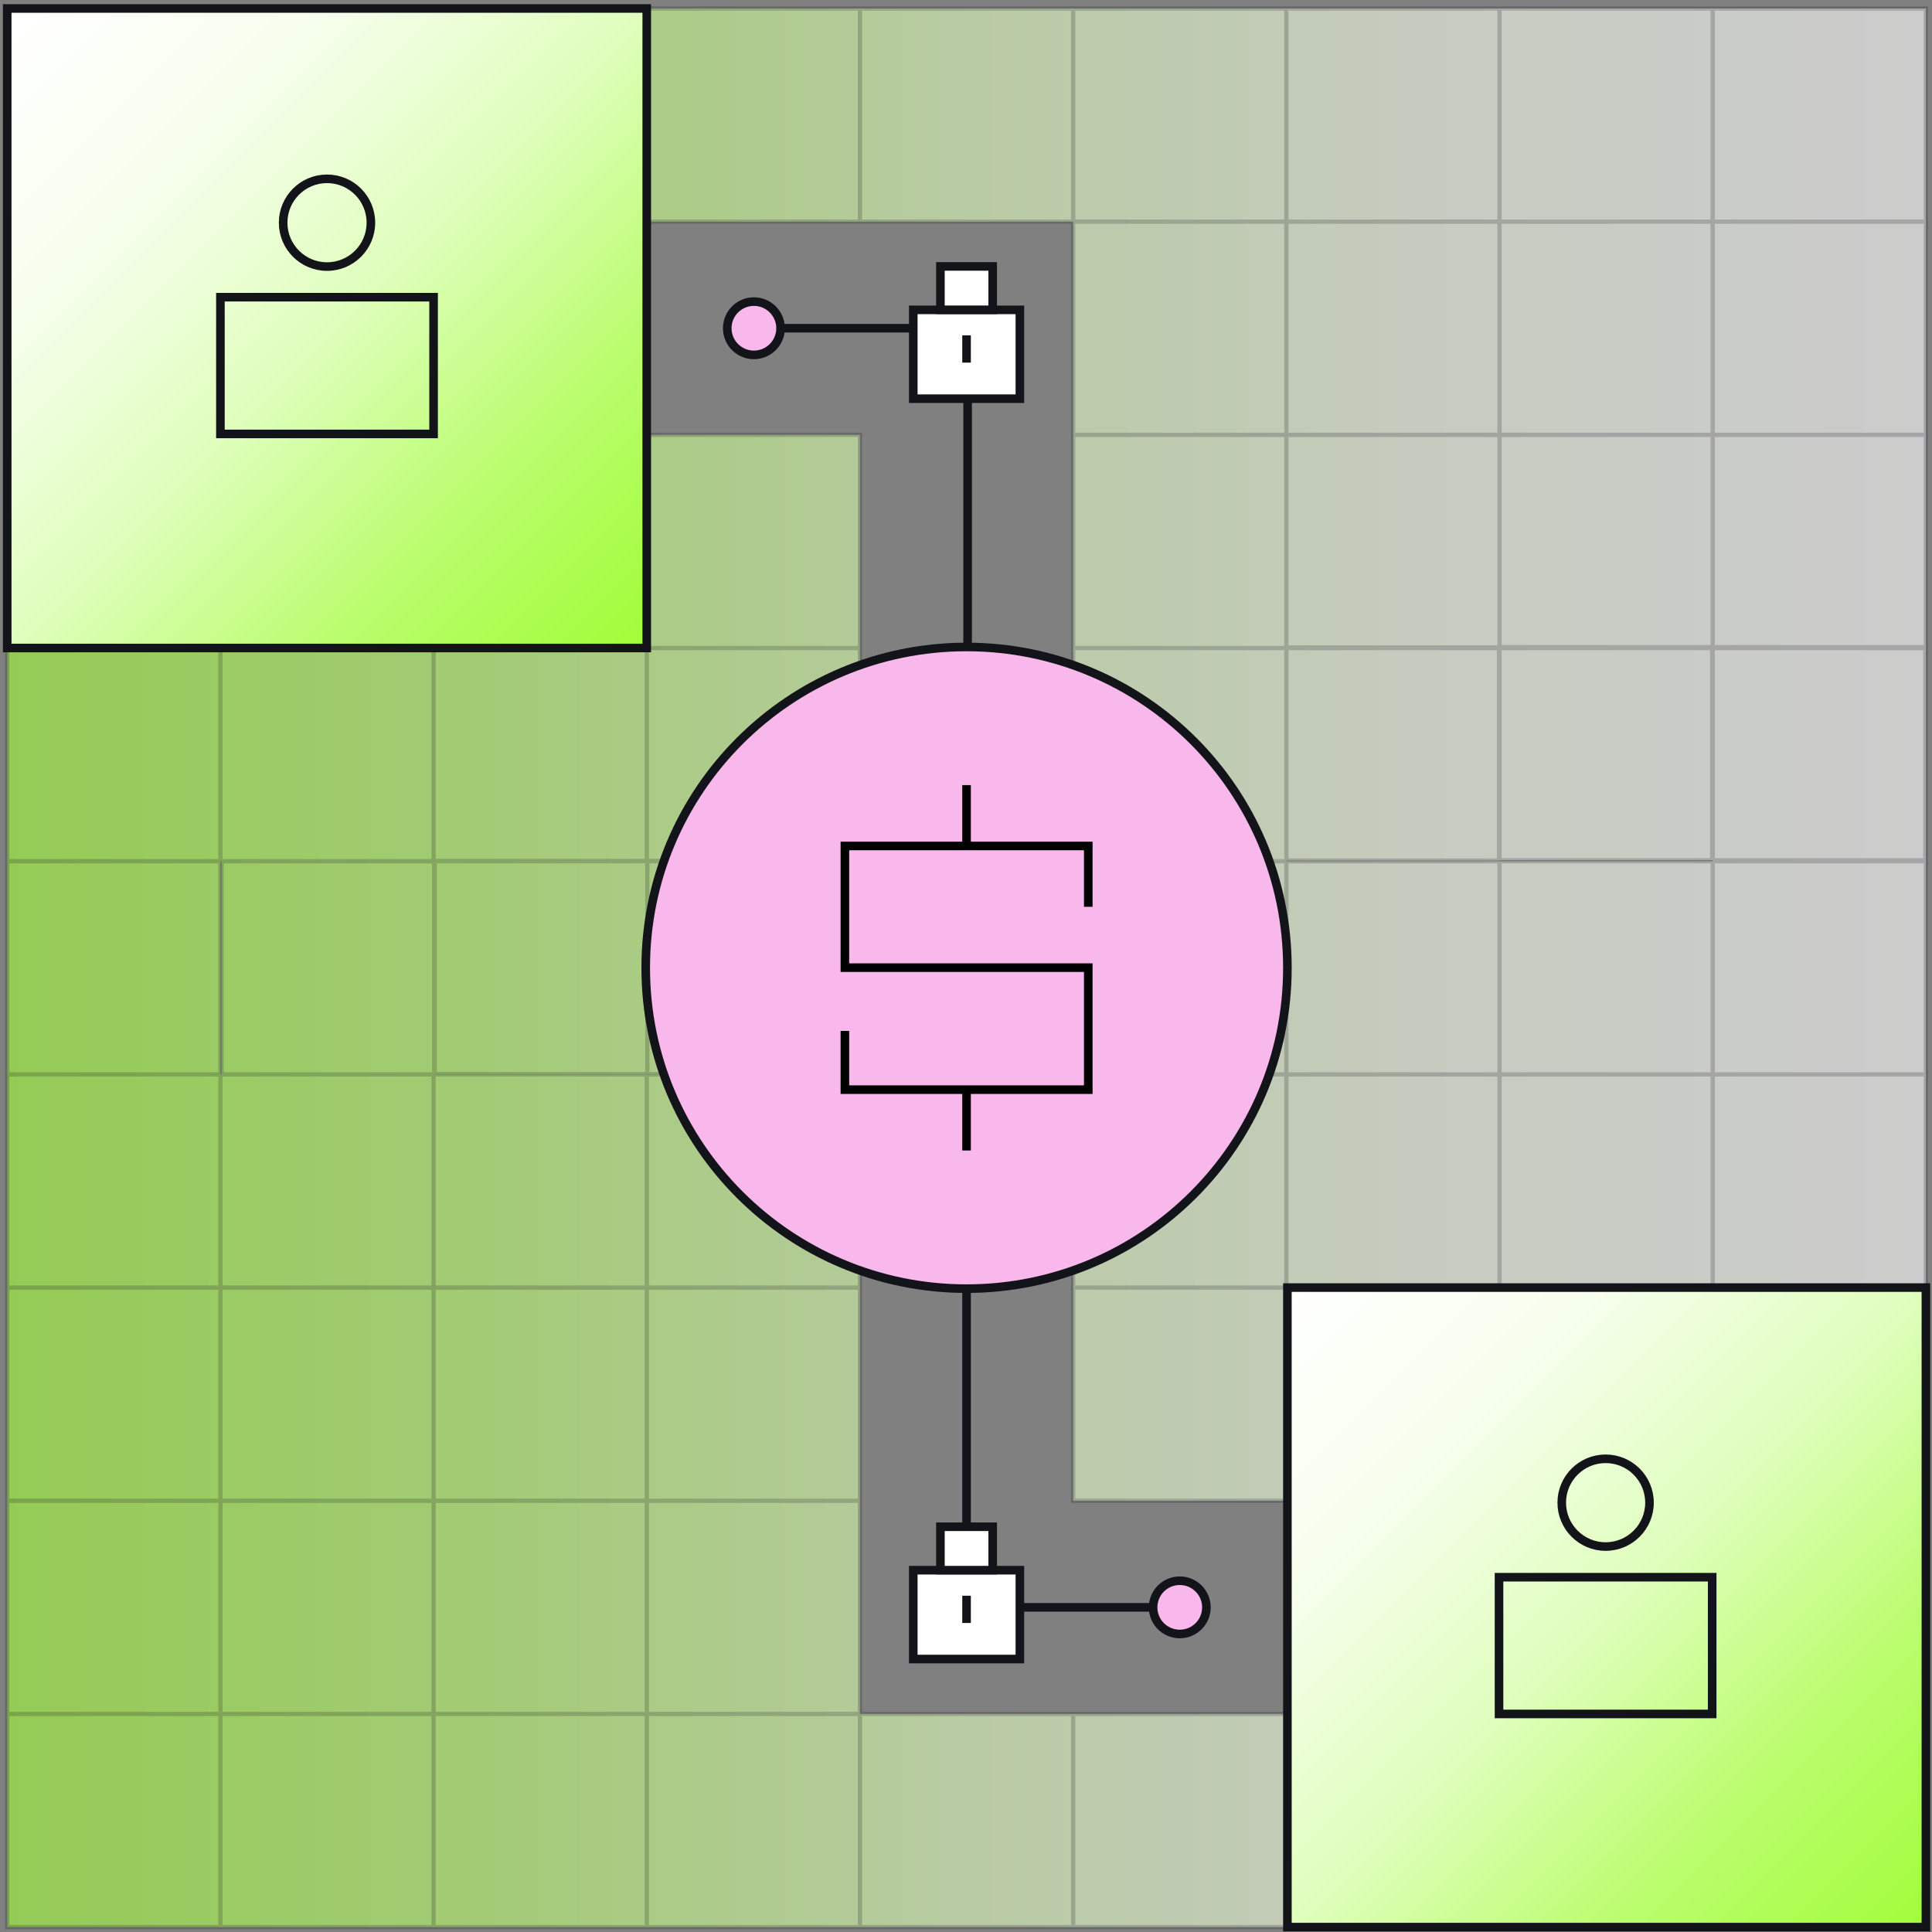
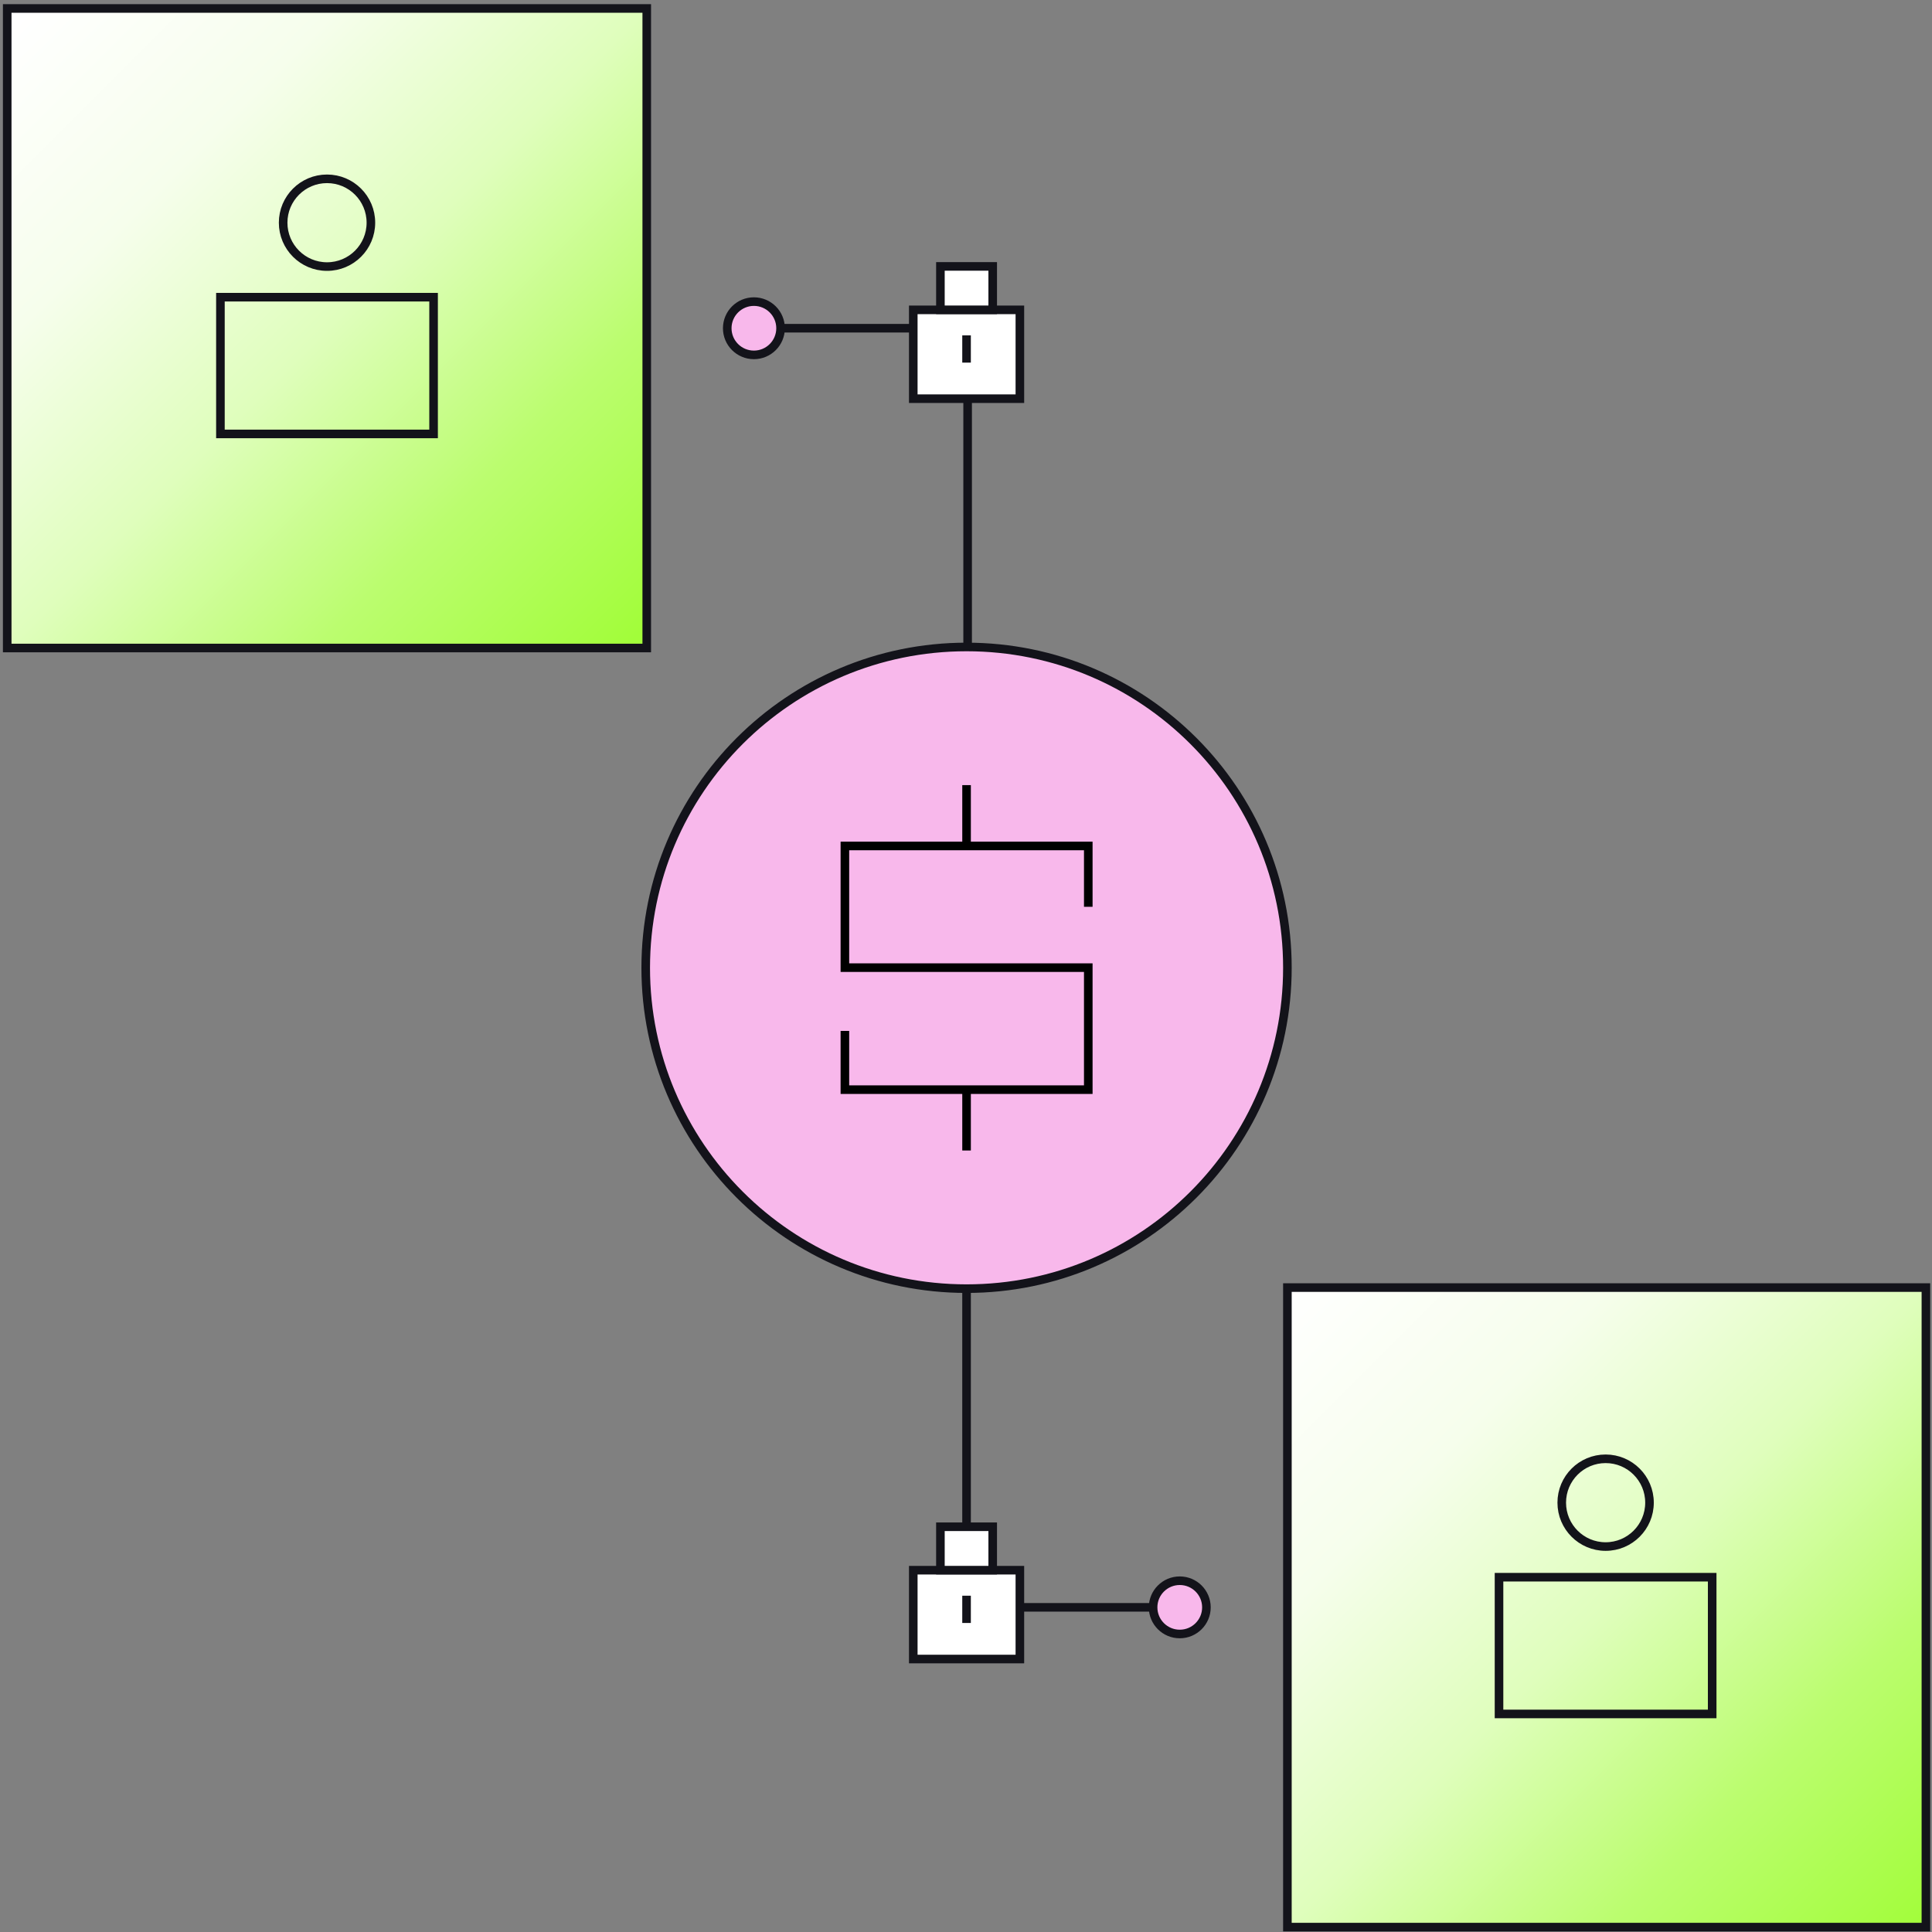
<svg xmlns="http://www.w3.org/2000/svg" width="450" height="450" viewBox="0 0 450 450" fill="none">
  <rect x="0" y="0" width="450" height="450" fill="#808080" stroke="none" />
-   <path d="M398.919 349.561H448.569V399.21H398.919V349.561ZM398.919 349.561H448.569V299.911H398.919V349.561ZM398.919 299.9H448.569V250.25H398.919V299.9ZM398.919 250.25H448.569V200.601H398.919V250.25ZM398.919 200.59H448.569V150.94H398.919V200.59ZM398.919 150.94H448.569V101.291H398.919V150.94ZM398.919 101.28H448.569V51.63H398.919V101.28ZM398.919 51.63H448.569V1.98H398.919V51.63ZM349.269 51.63H398.919V1.98H349.269V51.63ZM299.619 150.94H349.269V101.291H299.619V150.94ZM299.619 51.63H349.269V1.98H299.619V51.63ZM249.959 200.59H299.609V150.94H249.959V200.59ZM249.959 150.94H299.609V101.291H249.959V150.94ZM249.959 51.63H299.609V1.98H249.959V51.63ZM249.959 101.28H299.609V51.63H249.959V101.28ZM299.619 101.28H349.269V51.63H299.619V101.28ZM349.269 101.28H398.919V51.63H349.269V101.28ZM349.269 150.94H398.919V101.291H349.269V150.94ZM200.31 51.63H249.959V1.98H200.31V51.63ZM150.649 299.9H200.299V250.25H150.649V299.9ZM299.619 250.25H349.269V200.601H299.619V250.25ZM150.649 200.59H200.299V150.94H150.649V200.59ZM150.649 150.94H200.299V101.291H150.649V150.94ZM150.649 51.63H200.299V1.98H150.649V51.63ZM100.999 399.21H150.649V349.561H100.999V399.21ZM51.34 299.9H100.989V250.25H51.34V299.9ZM51.34 349.561H100.989V299.911H51.34V349.561ZM100.999 299.9H150.649V250.25H100.999V299.9ZM100.999 349.561H150.649V299.911H100.999V349.561ZM100.999 200.59H150.649V150.94H100.999V200.59ZM100.999 51.63H150.649V1.98H100.999V51.63ZM398.919 448.86H448.569V399.21H398.919V448.86ZM349.269 448.86H398.919V399.21H349.269V448.86ZM299.619 448.86H349.269V399.21H299.619V448.86ZM249.959 448.86H299.609V399.21H249.959V448.86ZM200.31 448.86H249.959V399.21H200.31V448.86ZM150.649 448.86H200.299V399.21H150.649V448.86ZM100.999 448.86H150.649V399.21H100.999V448.86ZM51.34 448.86H100.989V399.21H51.34V448.86ZM51.34 200.59H100.989V150.94H51.34V200.59ZM51.34 51.63H100.989V1.98H51.34V51.63ZM1.689 399.21H51.34V349.561H1.689V399.21ZM1.689 448.86H51.34V399.21H1.689V448.86ZM1.689 349.561H51.34V299.911H1.689V349.561ZM51.34 399.21H100.989V349.561H51.34V399.21ZM150.649 399.21H200.299V349.561H150.649V399.21ZM150.649 349.561H200.299V299.911H150.649V349.561ZM249.959 349.561H299.609V299.911H249.959V349.561ZM349.269 250.25H398.919V200.601H349.269V250.25ZM249.959 299.9H299.609V250.25H249.959V299.9ZM299.619 299.9H349.269V250.25H299.619V299.9ZM349.269 299.9H398.919V250.25H349.269V299.9ZM249.959 250.25H299.609V200.601H249.959V250.25ZM1.689 299.9H51.34V250.25H1.689V299.9ZM1.689 250.25H51.34V200.601H1.689V250.25ZM51.59 250.25H101.239V200.601H51.59V250.25ZM101.119 250.181H150.769V200.53H101.119V250.181ZM299.619 200.46H349.269V150.811H299.619V200.46ZM349.149 200.391H398.799V150.741H349.149V200.391ZM150.769 250.181H200.419V200.53H150.769V250.181ZM398.799 200.391H448.449V150.741H398.799V200.391ZM1.689 200.59H51.34V150.94H1.689V200.59ZM1.689 150.94H51.34V101.291H1.689V150.94ZM1.689 101.28H51.34V51.63H1.689V101.28ZM1.689 51.63H51.34V1.98H1.689V51.63Z" fill="url(#paint0_linear_543_1490)" fill-opacity="0.6" />
-   <path d="M398.919 349.561H448.569M398.919 349.561V399.21M398.919 349.561V299.911H448.569V349.561M448.569 349.561V399.21M448.569 399.21H398.919M448.569 399.21V448.86H398.919M398.919 399.21V448.86M398.919 399.21H349.269M398.919 299.9H448.569V250.25M398.919 299.9V250.25M398.919 299.9H349.269M448.569 250.25H398.919M448.569 250.25V200.601H398.919M398.919 250.25V200.601M398.919 250.25H349.269M398.919 200.601H349.269M448.569 150.94V200.59H398.919V150.94M448.569 150.94H398.919M448.569 150.94V101.291H398.919M398.919 150.94V101.291M398.919 150.94H349.269M398.919 101.291H349.269M398.919 101.28H448.569V51.63M398.919 101.28V51.63M398.919 101.28H349.269M448.569 51.63H398.919M448.569 51.63V1.98H398.919M398.919 51.63V1.98M398.919 51.63H349.269M398.919 1.98H349.269M349.269 51.63V1.98M349.269 51.63H299.619M349.269 51.63V101.28M349.269 1.98H299.619V51.63M349.269 150.94H299.619V101.291H349.269M349.269 150.94V101.291M299.619 51.63V101.28H349.269M299.609 150.94V200.59H249.959V150.94M299.609 150.94H249.959M299.609 150.94V101.291H249.959V150.94M249.959 51.63H299.609M249.959 51.63V1.98M249.959 51.63V101.28H299.609V51.63M249.959 51.63H200.31V1.98H249.959M299.609 51.63V1.98H249.959M150.649 299.9H200.299V250.25H150.649M150.649 299.9V250.25M150.649 299.9H100.999V250.25H150.649M299.619 250.25H349.269M299.619 250.25V200.601H349.269M299.619 250.25V299.9H349.269M349.269 250.25V200.601M349.269 250.25V299.9M150.649 200.59H200.299V150.94M150.649 200.59V150.94M150.649 200.59H100.999V150.94H150.649M200.299 150.94H150.649M200.299 150.94V101.291H150.649V150.94M150.649 51.63H200.299V1.98H150.649M150.649 51.63V1.98M150.649 51.63H100.999V1.98H150.649M100.999 399.21H150.649M100.999 399.21V349.561M100.999 399.21V448.86H150.649M150.649 399.21V349.561M150.649 399.21H200.299M150.649 399.21V448.86M150.649 349.561H100.999M150.649 349.561V299.911M150.649 349.561H200.299M100.999 349.561V299.911H150.649M51.34 299.9H100.989V250.25H51.34M51.34 299.9V250.25M51.34 299.9H1.689V250.25M51.34 250.25H1.689M51.34 250.25V200.601H1.689V250.25M51.34 349.561H100.989M51.34 349.561V299.911M51.34 349.561V399.21M51.34 349.561H1.689M100.989 349.561V299.911H51.34M100.989 349.561V399.21M51.34 299.911H1.689V349.561M150.649 299.911H200.299V349.561M398.919 448.86H349.269M349.269 448.86V399.21M349.269 448.86H299.619V399.21H349.269M249.959 448.86H299.609V399.21H249.959M249.959 448.86V399.21M249.959 448.86H200.31V399.21H249.959M150.649 448.86H200.299V399.21M200.299 399.21V349.561M51.34 448.86H100.989V399.21M51.34 448.86V399.21M51.34 448.86H1.689V399.21M100.989 399.21H51.34M51.34 399.21H1.689M51.34 200.59H100.989V150.94H51.34M51.34 200.59V150.94M51.34 200.59H1.689V150.94M51.34 150.94H1.689M51.34 150.94V101.291H1.689V150.94M51.34 51.63H100.989V1.98H51.34M51.34 51.63V1.98M51.34 51.63V101.28H1.689V51.63M51.34 51.63H1.689M51.34 1.98H1.689V51.63M1.689 399.21V349.561M299.609 250.25V299.9H249.959V250.25M299.609 250.25H249.959M299.609 250.25V200.601H249.959V250.25M150.769 250.181H101.119V200.53H150.769M150.769 250.181V200.53M150.769 250.181H200.419V200.53H150.769M398.799 200.391H349.149V150.741H398.799M398.799 200.391V150.741M398.799 200.391H448.449V150.741H398.799M249.959 349.561H299.609V299.911H249.959V349.561ZM51.59 250.25H101.239V200.601H51.59V250.25ZM299.619 200.46H349.269V150.811H299.619V200.46Z" stroke="#13131A" stroke-opacity="0.2" stroke-miterlimit="10" />
  <path d="M225.13 300.151C266.403 300.151 299.86 266.694 299.86 225.421C299.86 184.149 266.403 150.691 225.13 150.691C183.858 150.691 150.4 184.149 150.4 225.421C150.4 266.694 183.858 300.151 225.13 300.151Z" fill="#F8B8EB" stroke="#13131A" stroke-width="2" stroke-miterlimit="10" />
  <path d="M253.481 211.211V197.041H196.791V225.381H253.481V253.801H196.791V240.121" stroke="black" stroke-width="2" stroke-miterlimit="10" />
  <path d="M225.131 253.801V267.971" stroke="black" stroke-width="2" stroke-miterlimit="10" />
  <path d="M225.131 182.871V197.041" stroke="black" stroke-width="2" stroke-miterlimit="10" />
  <path d="M1.68 1.972L1.68 150.932H150.64V1.972H1.68Z" fill="url(#paint1_linear_543_1490)" stroke="#13131A" stroke-width="2" stroke-miterlimit="10" />
  <path d="M299.859 299.901V448.861H448.58V299.901H299.859Z" fill="url(#paint2_linear_543_1490)" stroke="#13131A" stroke-width="2" stroke-miterlimit="10" />
  <path d="M274.789 374.38H225.129V300.141" stroke="#13131A" stroke-width="2" stroke-miterlimit="10" />
  <path d="M280.998 374.384C280.998 370.957 278.218 368.18 274.788 368.18C271.359 368.18 268.578 370.957 268.578 374.384C268.578 377.811 271.359 380.589 274.788 380.589C278.218 380.589 280.998 377.811 280.998 374.384Z" fill="#F8B8EB" stroke="#13131A" stroke-width="2" stroke-miterlimit="10" />
  <path d="M100.99 69.221H51.34V101.07H100.99V69.221Z" stroke="#13131A" stroke-width="2" stroke-miterlimit="10" />
  <path d="M76.169 62.09C81.814 62.09 86.389 57.515 86.389 51.871C86.389 46.226 81.814 41.65 76.169 41.65C70.525 41.65 65.949 46.226 65.949 51.871C65.949 57.515 70.525 62.09 76.169 62.09Z" stroke="#13131A" stroke-width="2" stroke-miterlimit="10" />
  <path d="M398.8 367.361H349.15V399.211H398.8V367.361Z" stroke="#13131A" stroke-width="2" stroke-miterlimit="10" />
  <path d="M373.98 360.222C379.624 360.222 384.2 355.646 384.2 350.001C384.2 344.357 379.624 339.781 373.98 339.781C368.335 339.781 363.76 344.357 363.76 350.001C363.76 355.646 368.335 360.222 373.98 360.222Z" stroke="#13131A" stroke-width="2" stroke-miterlimit="10" />
  <path d="M175.479 76.449H225.379V150.939" stroke="#13131A" stroke-width="2" stroke-miterlimit="10" />
  <path d="M181.809 76.455C181.809 73.028 179.028 70.25 175.599 70.25C172.169 70.25 169.389 73.028 169.389 76.455C169.389 79.882 172.169 82.66 175.599 82.66C179.028 82.66 181.809 79.882 181.809 76.455Z" fill="#F8B8EB" stroke="#13131A" stroke-width="2" stroke-miterlimit="10" />
  <path d="M237.549 72.172H212.719V92.862H237.549V72.172Z" fill="white" stroke="#13131A" stroke-width="2" stroke-miterlimit="10" />
  <path d="M231.219 62.051H219.039V72.161H231.219V62.051Z" fill="white" stroke="#13131A" stroke-width="2" stroke-miterlimit="10" />
  <path d="M225.129 78.111V84.461" stroke="#13131A" stroke-width="2" stroke-miterlimit="10" />
  <path d="M237.549 365.73H212.719V386.42H237.549V365.73Z" fill="white" stroke="#13131A" stroke-width="2" stroke-miterlimit="10" />
  <path d="M231.219 355.611H219.039V365.722H231.219V355.611Z" fill="white" stroke="#13131A" stroke-width="2" stroke-miterlimit="10" />
  <path d="M225.129 371.672V378.022" stroke="#13131A" stroke-width="2" stroke-miterlimit="10" />
  <defs>
    <linearGradient id="paint0_linear_543_1490" x1="1.689" y1="225.42" x2="448.569" y2="225.42" gradientUnits="userSpaceOnUse">
      <stop stop-color="#A2FD3A" />
      <stop offset="0.25" stop-color="#BBFD6F" />
      <stop offset="0.5" stop-color="#DFFEBC" />
      <stop offset="0.75" stop-color="#F6FEEC" />
      <stop offset="1" stop-color="white" />
    </linearGradient>
    <linearGradient id="paint1_linear_543_1490" x1="148.101" y1="148.393" x2="4.218" y2="4.51" gradientUnits="userSpaceOnUse">
      <stop stop-color="#A2FD3A" />
      <stop offset="0.25" stop-color="#BBFD6F" />
      <stop offset="0.5" stop-color="#DFFEBC" />
      <stop offset="0.75" stop-color="#F6FEEC" />
      <stop offset="1" stop-color="white" />
    </linearGradient>
    <linearGradient id="paint2_linear_543_1490" x1="448.53" y1="448.626" x2="300.04" y2="300.136" gradientUnits="userSpaceOnUse">
      <stop stop-color="#A2FD3A" />
      <stop offset="0.25" stop-color="#BBFD6F" />
      <stop offset="0.5" stop-color="#DFFEBC" />
      <stop offset="0.75" stop-color="#F6FEEC" />
      <stop offset="1" stop-color="white" />
    </linearGradient>
  </defs>
</svg>